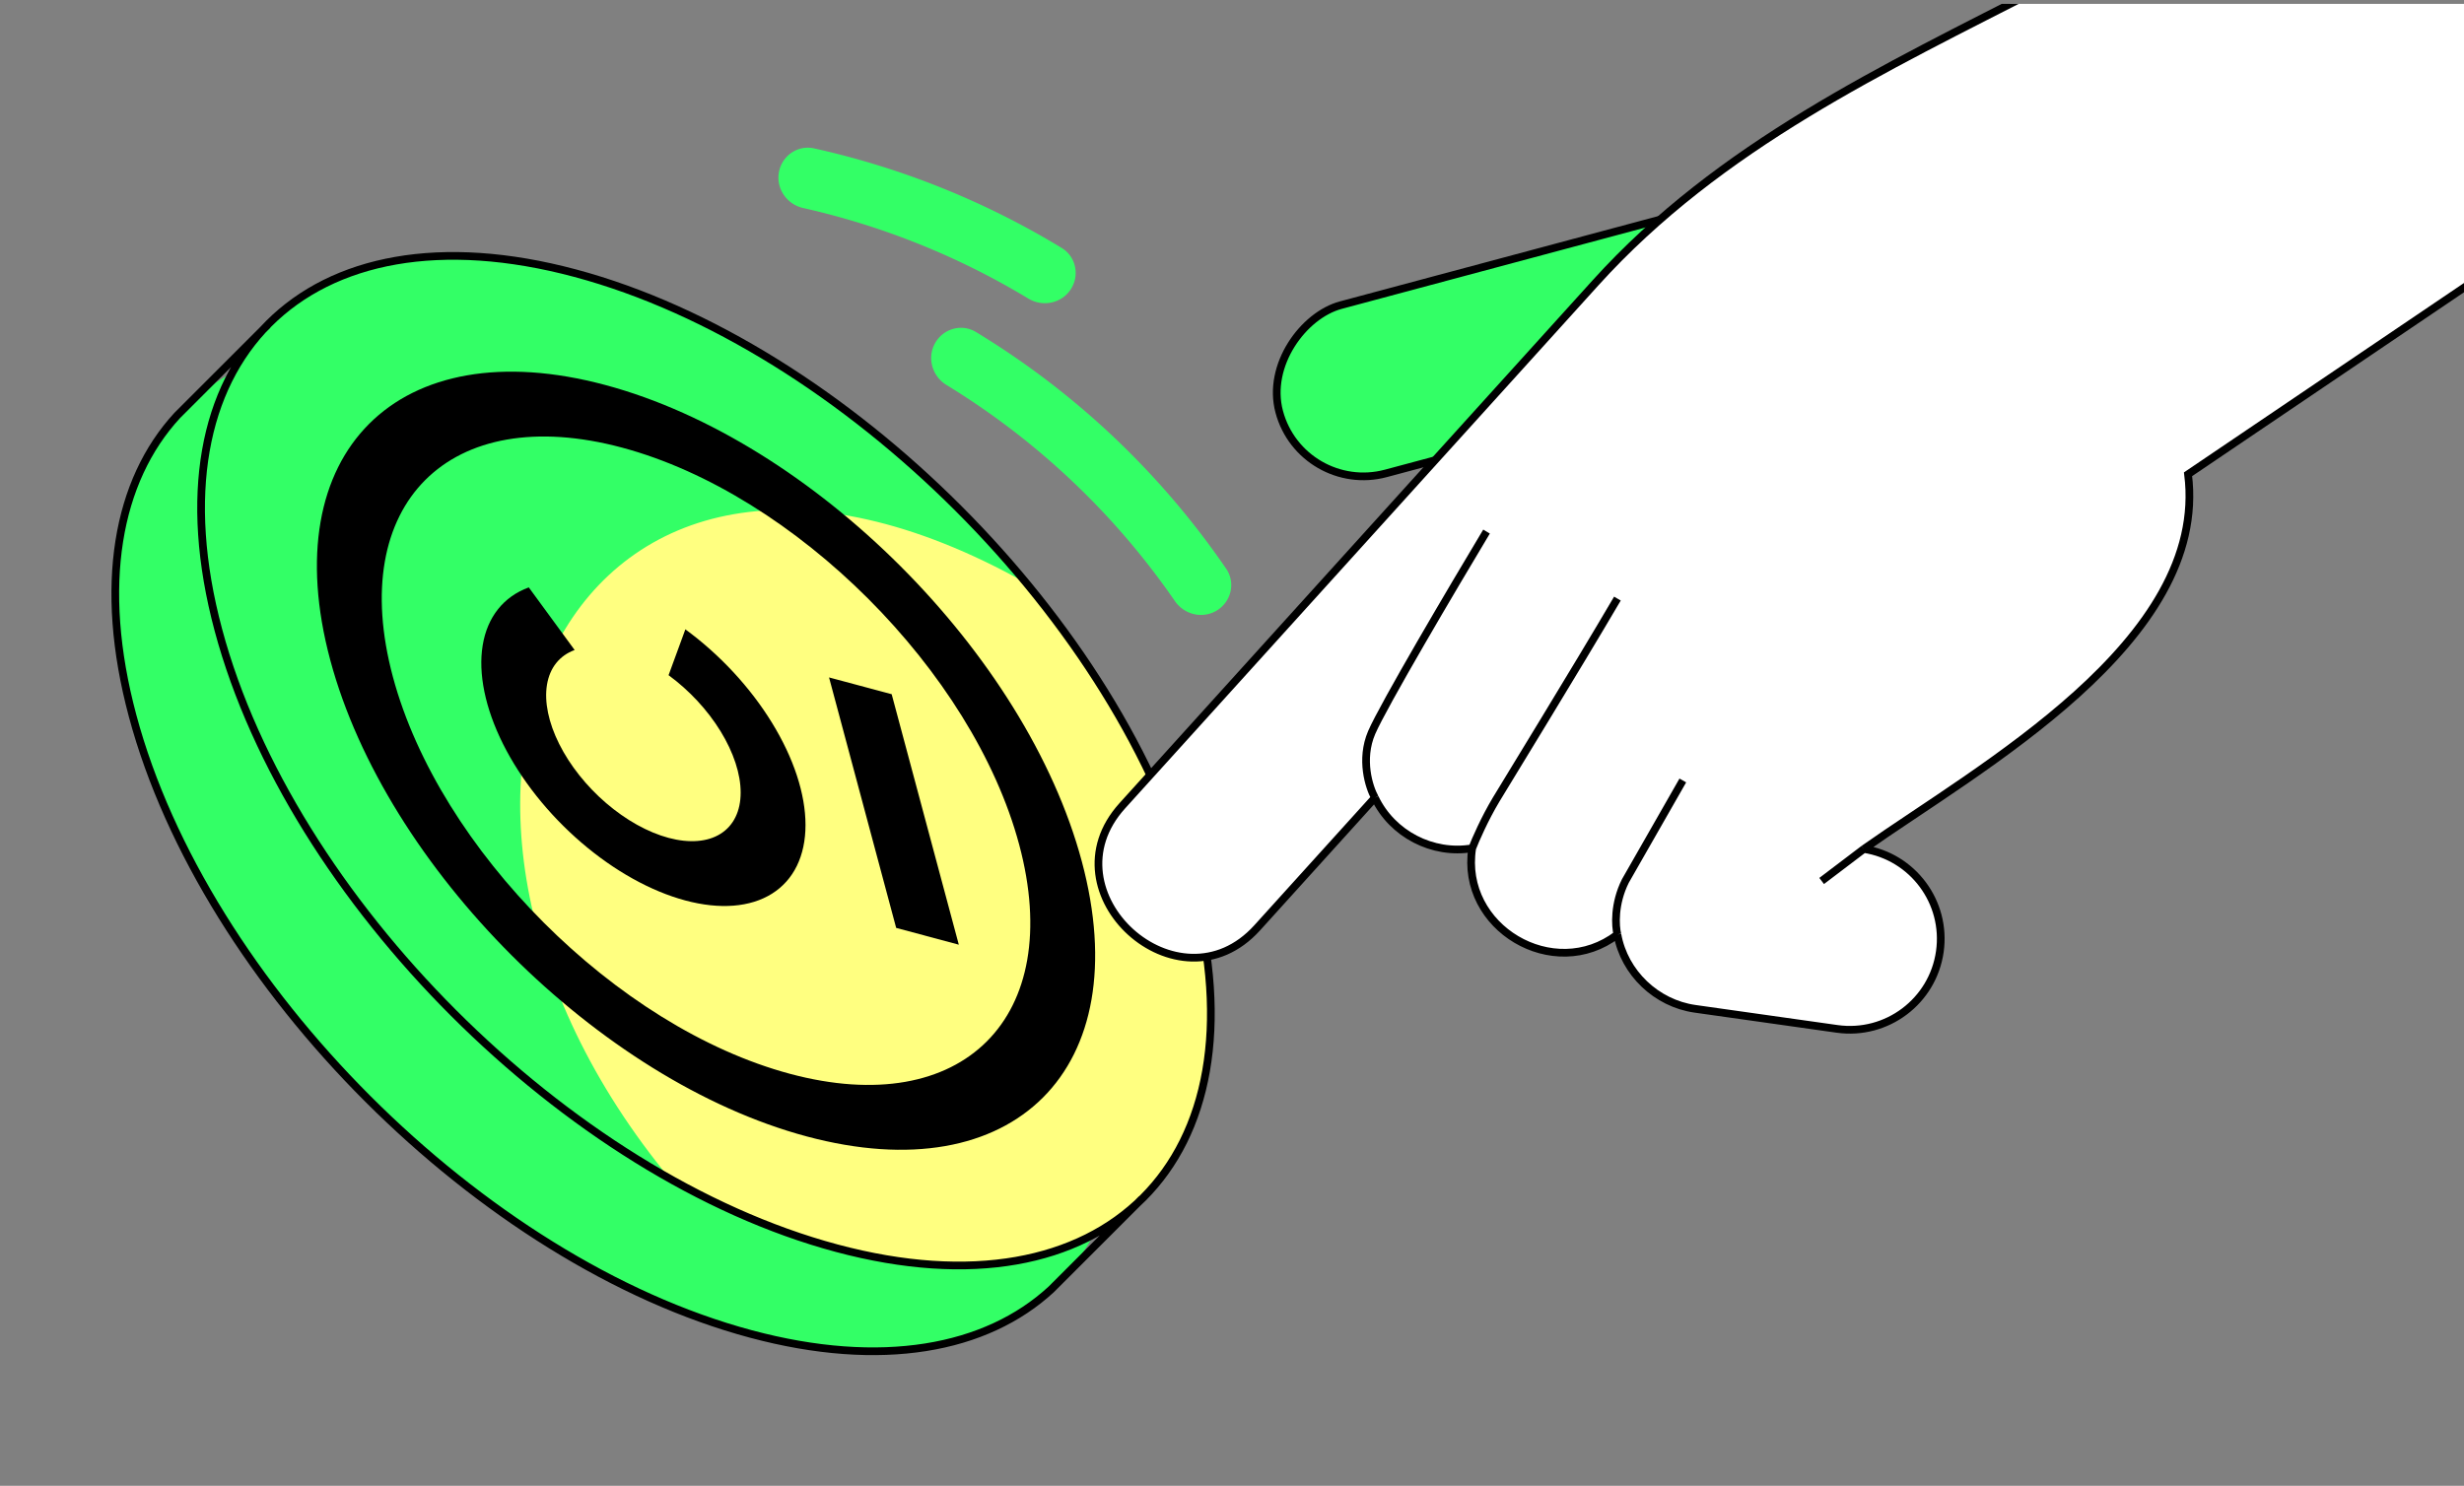
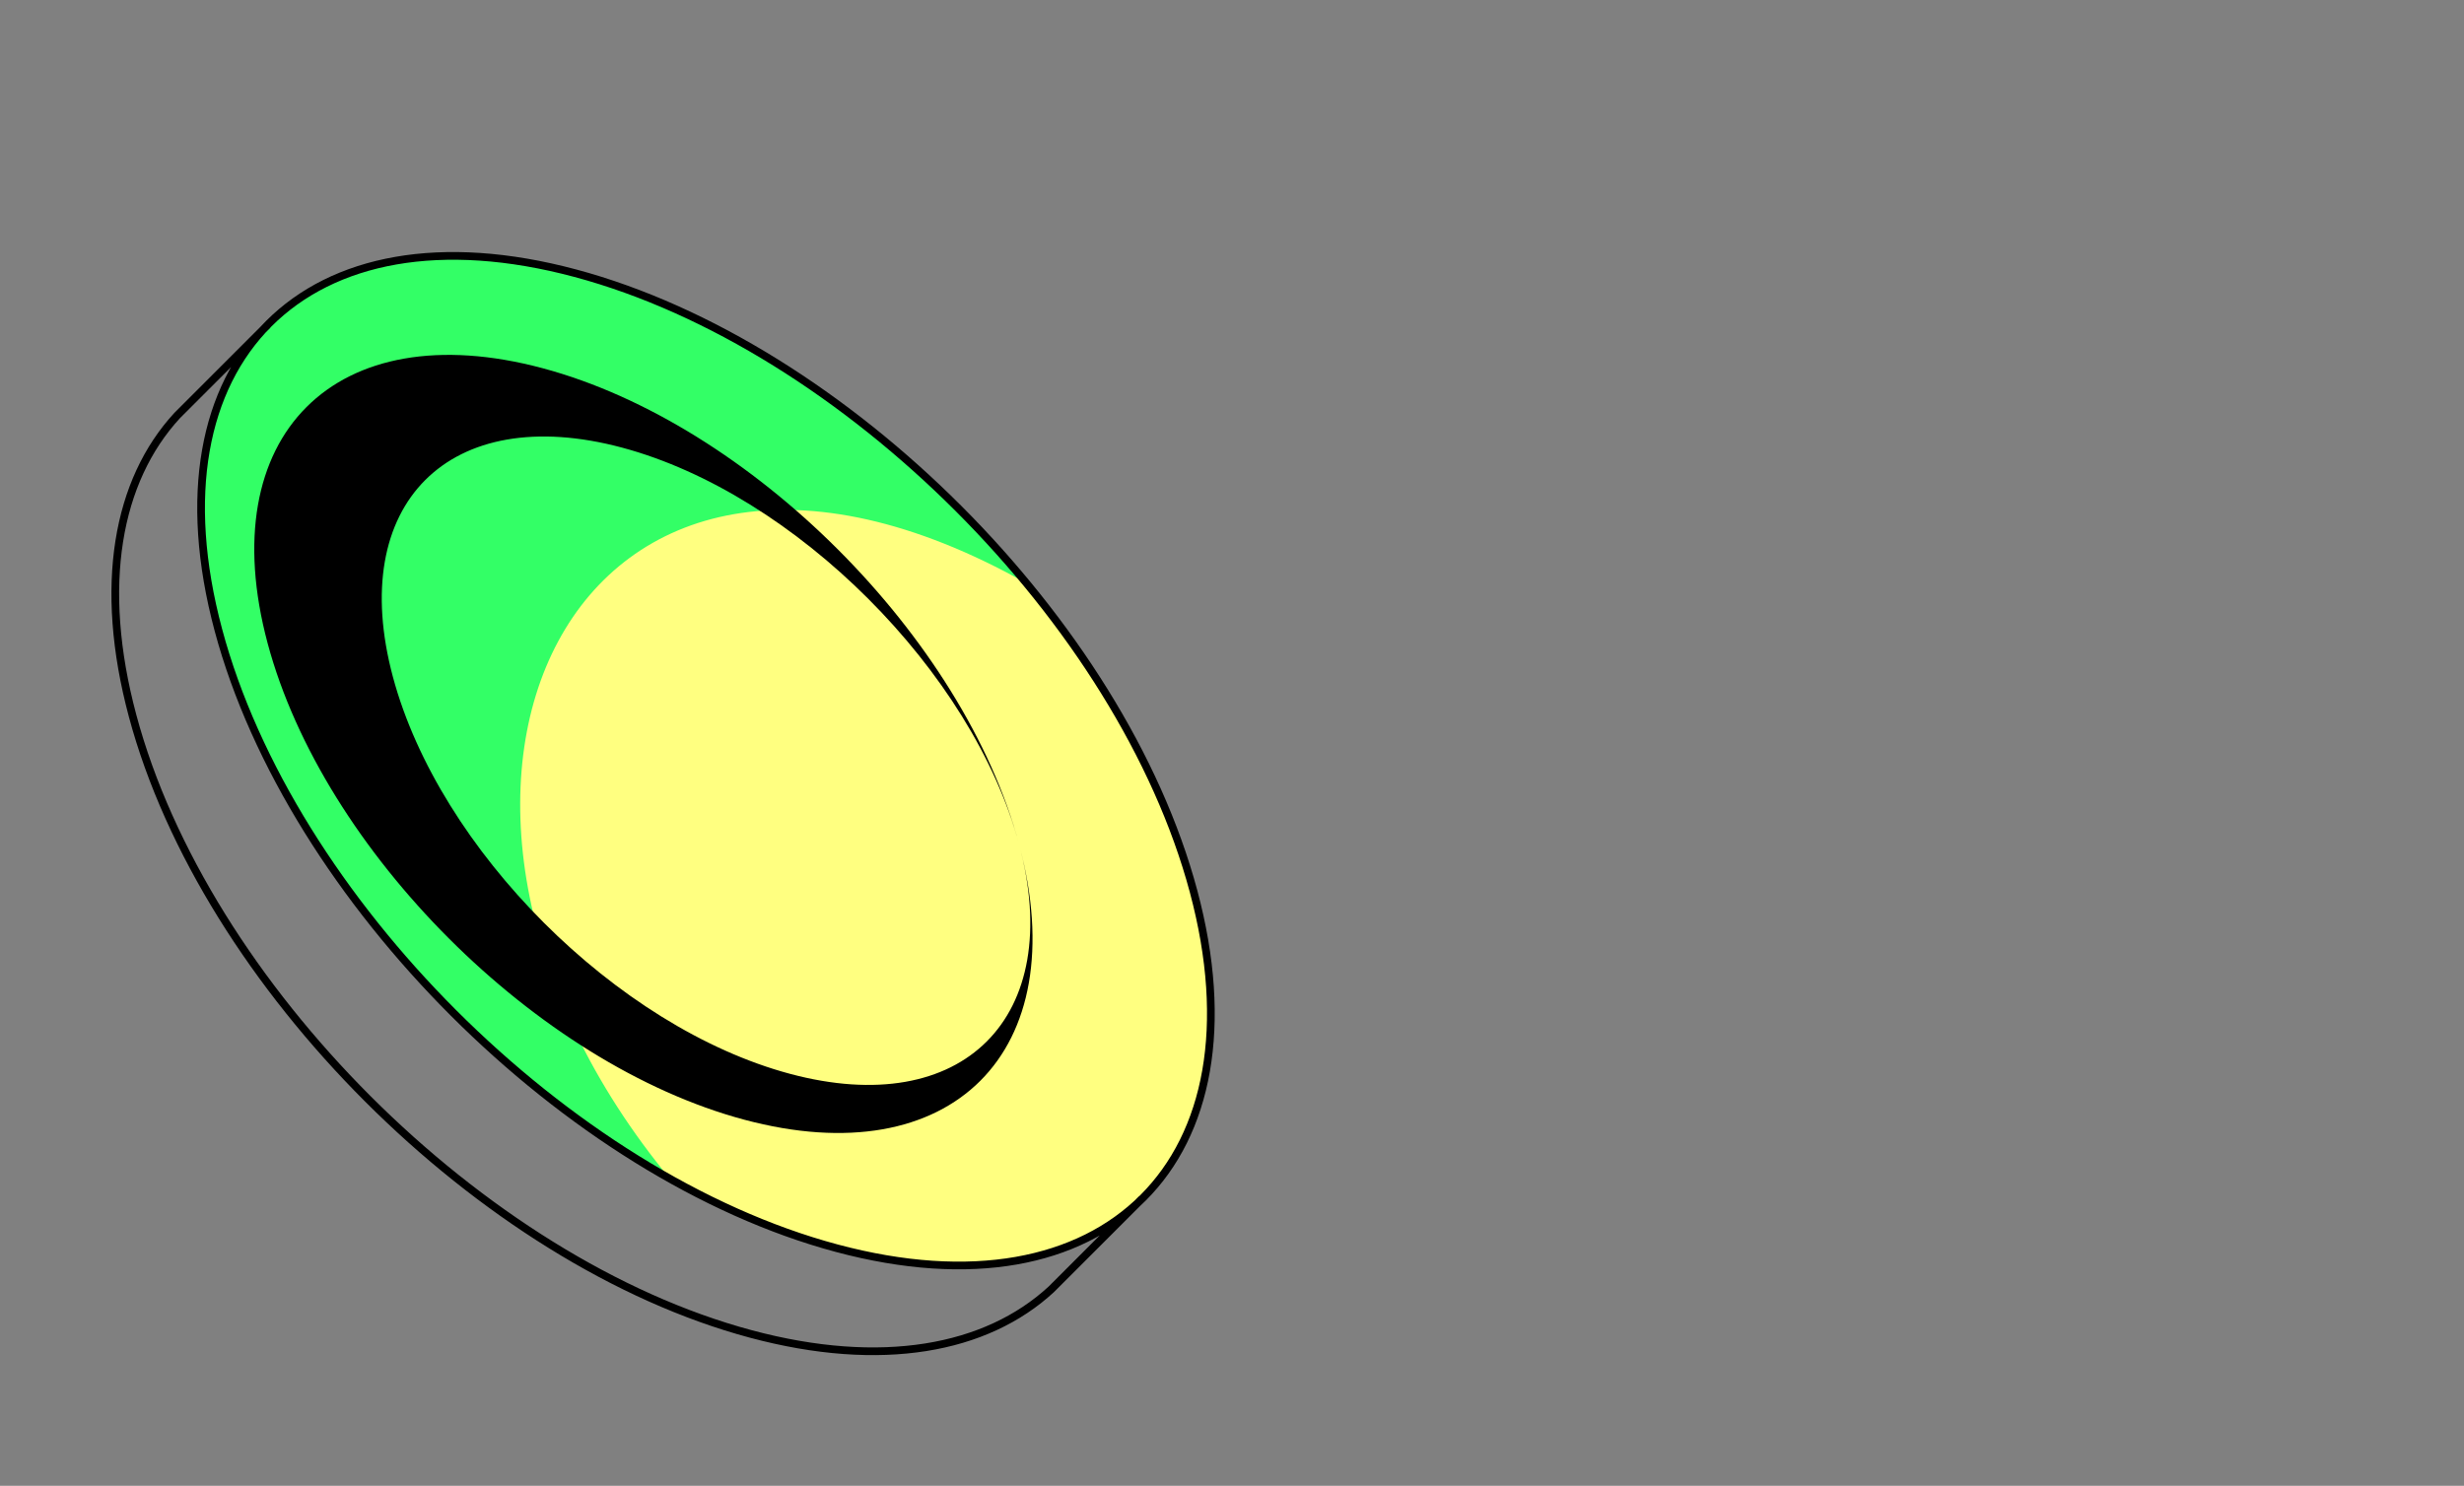
<svg xmlns="http://www.w3.org/2000/svg" width="320" height="193" viewBox="0 0 320 193" fill="none">
  <rect x="0" y="0" width="320" height="193" fill="#808080" stroke="none" />
  <g clip-path="url(#clip0_1380_155819)">
-     <path d="M158.083 79.267c1.837-1.16 2.392-3.594 1.164-5.387a105.995 105.995 0 00-32.501-30.754c-1.858-1.127-4.258-.438-5.315 1.46-1.056 1.898-.37 4.287 1.485 5.419a98.138 98.138 0 0129.674 28.08c1.233 1.788 3.656 2.342 5.493 1.182zm-19.038-41.663c1.198-1.813.703-4.26-1.153-5.39a106 106 0 00-32.17-12.94c-2.121-.47-4.172.953-4.563 3.09s1.026 4.18 3.146 4.656a98.134 98.134 0 0129.247 11.764c1.859 1.124 4.295.633 5.493-1.18zM63.577 46.63c34.971 9.371 70.918 45.317 80.288 80.289 9.371 34.971-11.383 55.725-46.354 46.354-34.972-9.37-70.918-45.317-80.289-80.288C7.852 58.014 28.605 37.26 63.577 46.63z" fill="#3F6" />
    <path d="M75.09 36.245c34.828 9.332 70.627 45.131 79.959 79.96 9.333 34.828-11.336 55.497-46.164 46.165-34.829-9.332-70.628-45.132-79.96-79.96C19.592 47.582 40.26 26.913 75.09 36.245z" fill="#FFFF80" />
    <path d="M133.379 75.799C73.99 42.371 45.839 103.41 87.11 153.243c-27.068-15.235-51.15-43.539-58.57-71.23-9.371-34.972 11.382-55.725 46.354-46.355 21.176 5.675 42.711 21.094 58.485 40.141z" fill="#3F6" />
    <path d="M34.76 42.223L23.012 53.97c-7.798 8.46-10.332 22.068-5.79 39.016 9.37 34.971 45.316 70.918 80.288 80.288 16.948 4.541 30.556 2.008 39.015-5.791l11.746-11.746M74.719 35.489c34.971 9.37 70.917 45.316 80.288 80.288 9.37 34.971-11.383 55.725-46.355 46.354-34.97-9.37-70.917-45.317-80.288-80.288-9.37-34.971 11.383-55.725 46.355-46.354z" stroke="#000" />
-     <path fill-rule="evenodd" clip-rule="evenodd" d="M132.361 109.711c-6.018-22.461-29.105-45.548-51.565-51.566-22.461-6.019-35.79 7.31-29.772 29.771 6.018 22.461 29.105 45.548 51.566 51.566 22.461 6.018 35.79-7.311 29.771-29.771zm8.134 2.179c-7.222-26.953-34.926-54.657-61.879-61.879-26.953-7.222-42.948 8.773-35.726 35.726 7.222 26.953 34.927 54.657 61.879 61.879 26.953 7.222 42.948-8.773 35.726-35.726z" fill="#000" />
-     <path d="M89.008 81.748c4.476 3.277 8.431 7.544 11.252 12.138 2.822 4.595 4.351 9.26 4.351 13.274 0 4.013-1.529 7.15-4.351 8.923-2.82 1.774-6.776 2.085-11.252.885-4.477-1.199-9.224-3.842-13.505-7.519-4.281-3.676-7.858-8.181-10.175-12.815-2.317-4.634-3.245-9.139-2.64-12.816.604-3.676 2.708-6.319 5.985-7.518l5.955 8.133c-1.966.72-3.229 2.306-3.592 4.512-.363 2.206.194 4.909 1.584 7.689 1.39 2.78 3.536 5.483 6.105 7.689 2.57 2.206 5.417 3.792 8.103 4.512 2.686.719 5.06.533 6.752-.532 1.693-1.064 2.61-2.946 2.61-5.354s-.917-5.207-2.61-7.964c-1.693-2.756-4.066-5.316-6.752-7.282l2.18-5.955zm27.378 38.781l-8.718-32.534 8.134 2.179 8.718 32.535-8.134-2.18z" fill="#000" />
-     <rect x="241.795" y="21.505" width="22.626" height="81.361" rx="11.313" transform="rotate(75 241.795 21.505)" fill="#3F6" stroke="#000" />
-     <path d="M293.314-17.748c13.449-9.206 32.592-5.774 41.918 7.851 9.407 13.744 5.892 32.51-7.851 41.918l-43.219 29.583c2.752 21.771-27.165 38.129-42.104 48.674 6.367.994 10.775 6.922 9.87 13.324-.914 6.46-6.891 10.956-13.35 10.043l-18.446-2.608c-5.007-.708-9.172-4.648-10.078-9.65-8.278 6.331-20.462-.898-18.858-11.203-5.144.875-10.398-1.854-12.638-6.563l-15.288 16.898c-10.221 11.298-27.741-4.552-17.52-15.85l61.455-67.928c23.559-26.04 57.946-35.212 86.109-54.49z" fill="#fff" />
-     <path d="M325.369 33.73l-41.207 27.874c2.752 21.771-27.165 38.129-42.104 48.674m0 0c6.367.995 10.775 6.922 9.87 13.324-.914 6.46-6.891 10.956-13.35 10.043l-18.446-2.607c-5.007-.708-9.172-4.649-10.078-9.65m32.004-11.11l-5.479 4.157m-26.525 6.953c-.278-1.075-.459-3.969 1.034-6.953l7.46-13.057m-8.494 20.01c-8.278 6.33-20.462-.899-18.858-11.204m0 0c.414-1.07 1.613-3.832 3.105-6.319s10.157-16.58 15.753-26.112m-18.858 32.431c-5.144.875-10.398-1.854-12.638-6.563m0 0L163.27 120.52c-10.221 11.297-27.741-4.553-17.52-15.851l61.455-67.927c16.174-17.878 37.451-27.805 58.314-38.51m-86.961 105.389c-.762-1.369-1.914-4.978-.422-8.46 1.492-3.482 10.569-18.86 14.921-26.113" stroke="#000" />
+     <path fill-rule="evenodd" clip-rule="evenodd" d="M132.361 109.711c-6.018-22.461-29.105-45.548-51.565-51.566-22.461-6.019-35.79 7.31-29.772 29.771 6.018 22.461 29.105 45.548 51.566 51.566 22.461 6.018 35.79-7.311 29.771-29.771zc-7.222-26.953-34.926-54.657-61.879-61.879-26.953-7.222-42.948 8.773-35.726 35.726 7.222 26.953 34.927 54.657 61.879 61.879 26.953 7.222 42.948-8.773 35.726-35.726z" fill="#000" />
  </g>
  <defs>
    <clipPath id="clip0_1380_155819">
      <path fill="#fff" transform="translate(0 .5)" d="M0 0h320v192H0z" />
    </clipPath>
  </defs>
</svg>